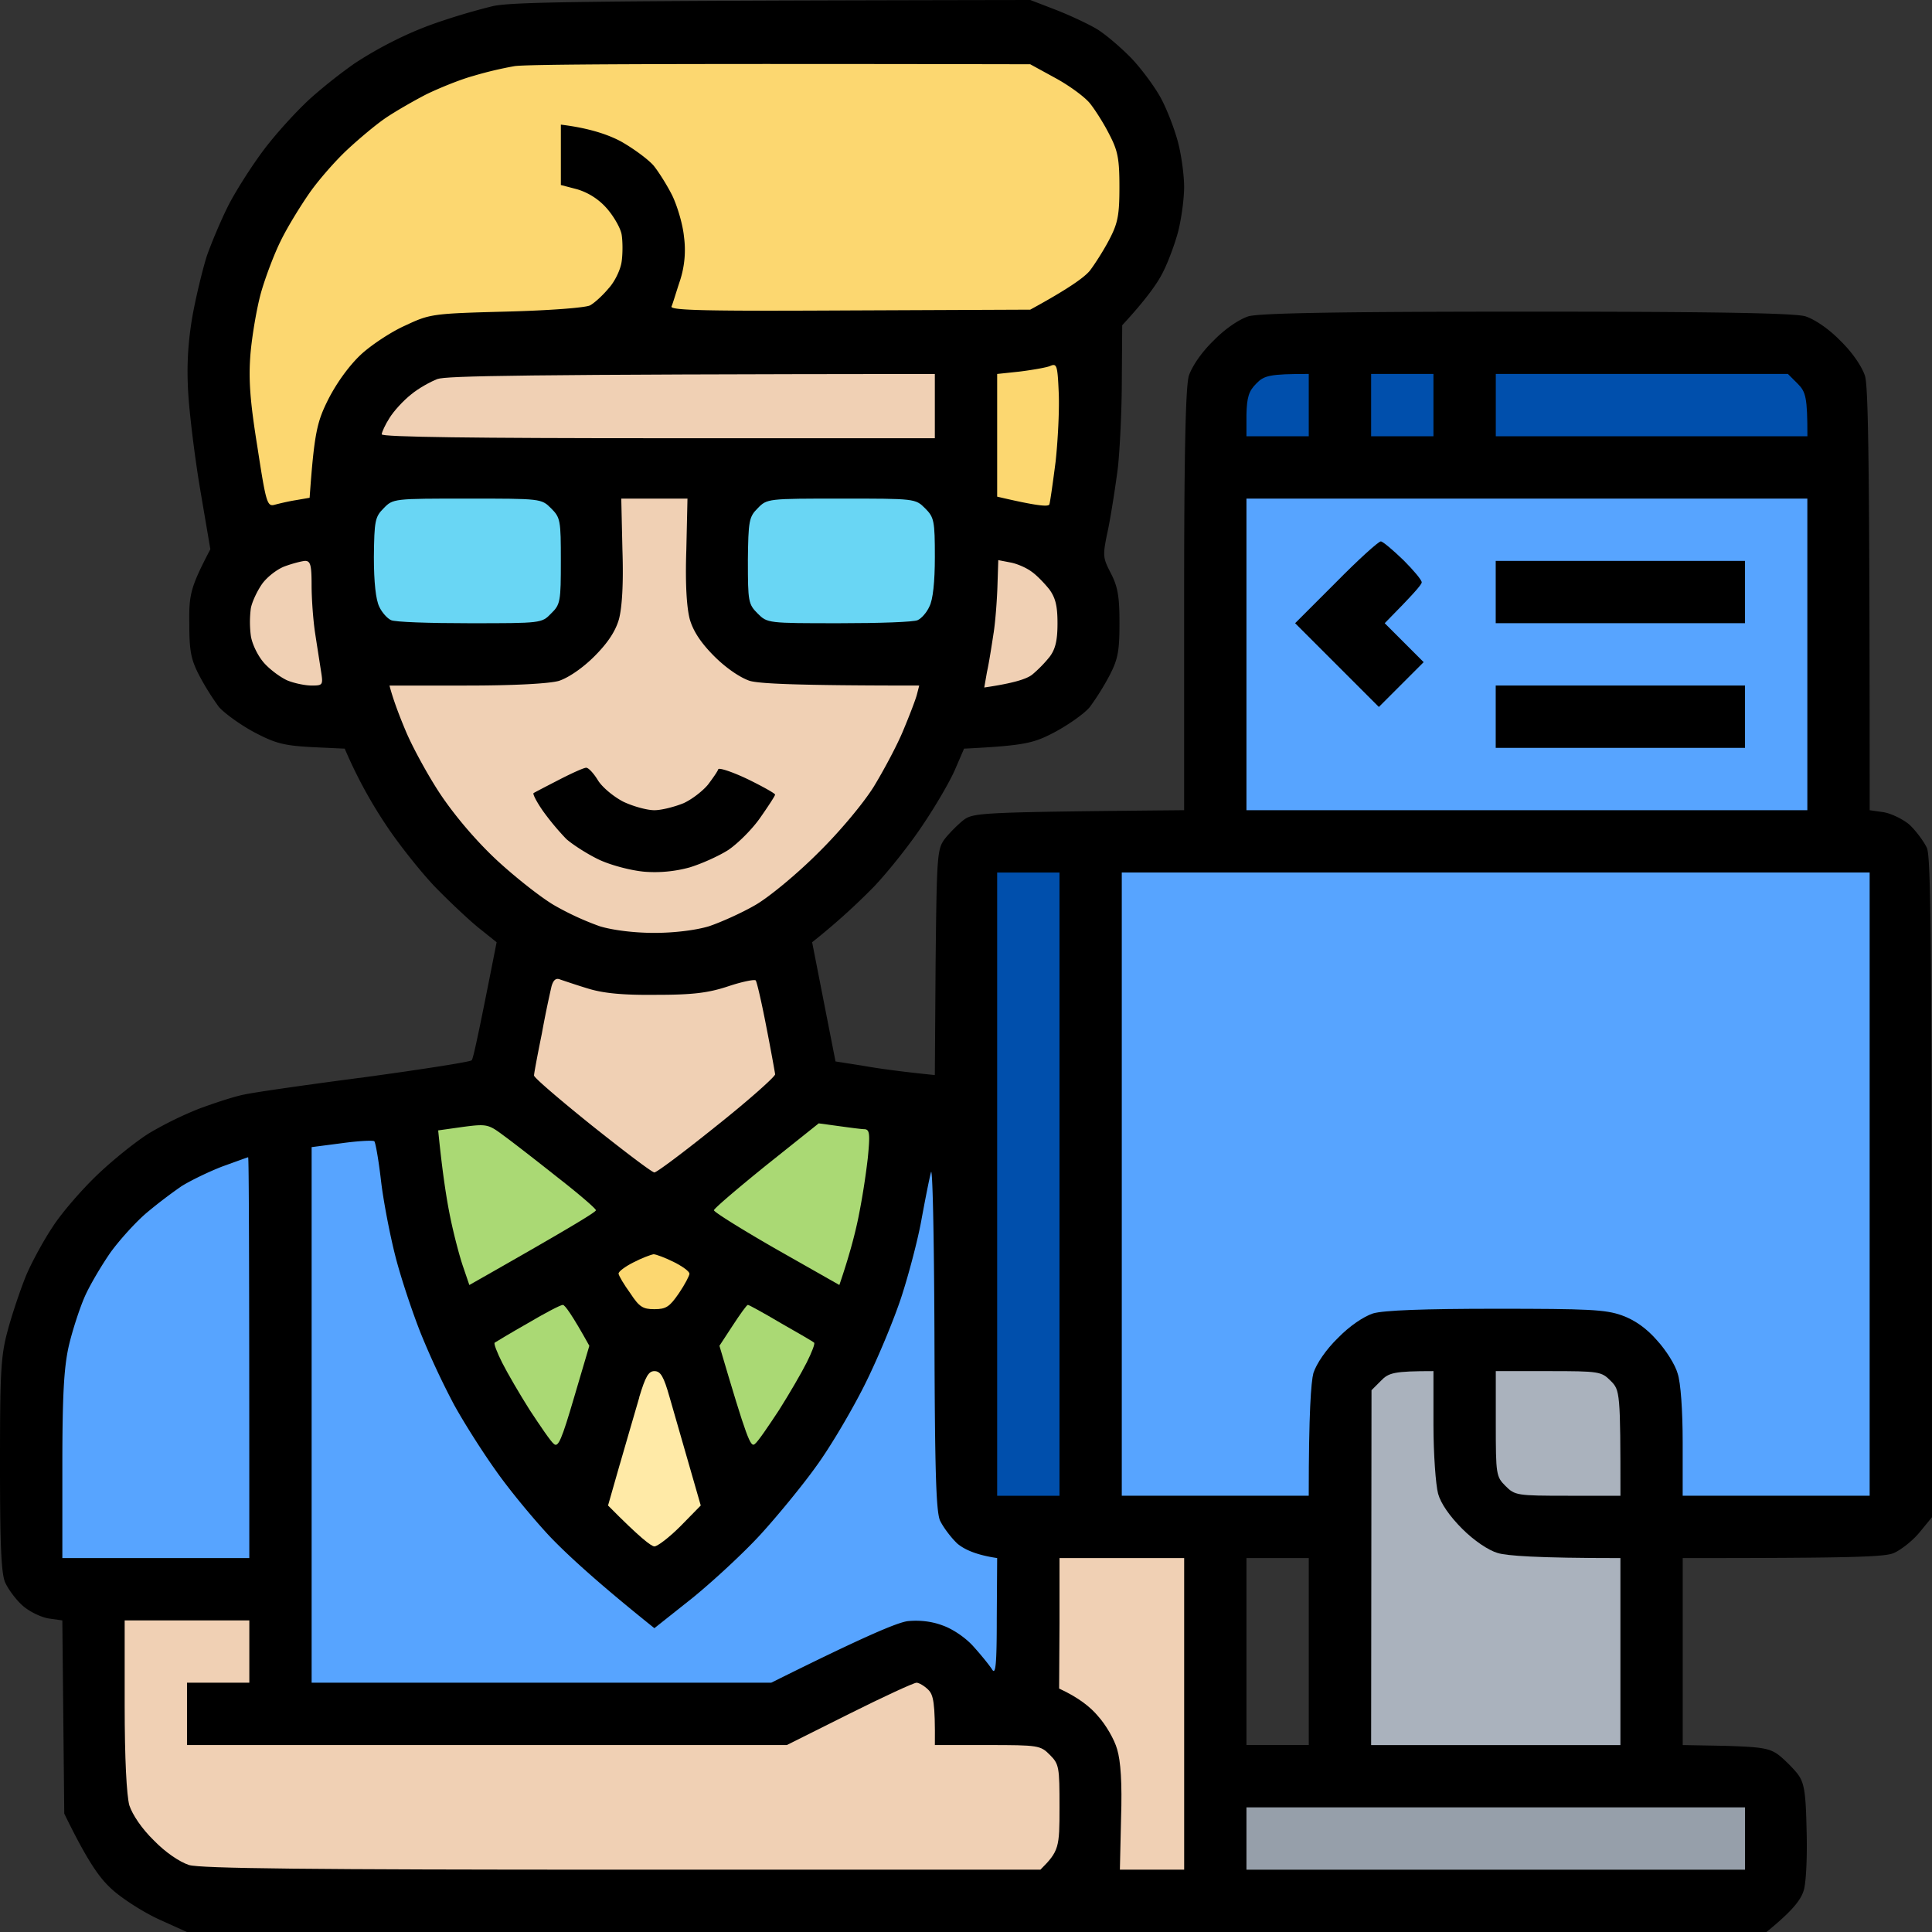
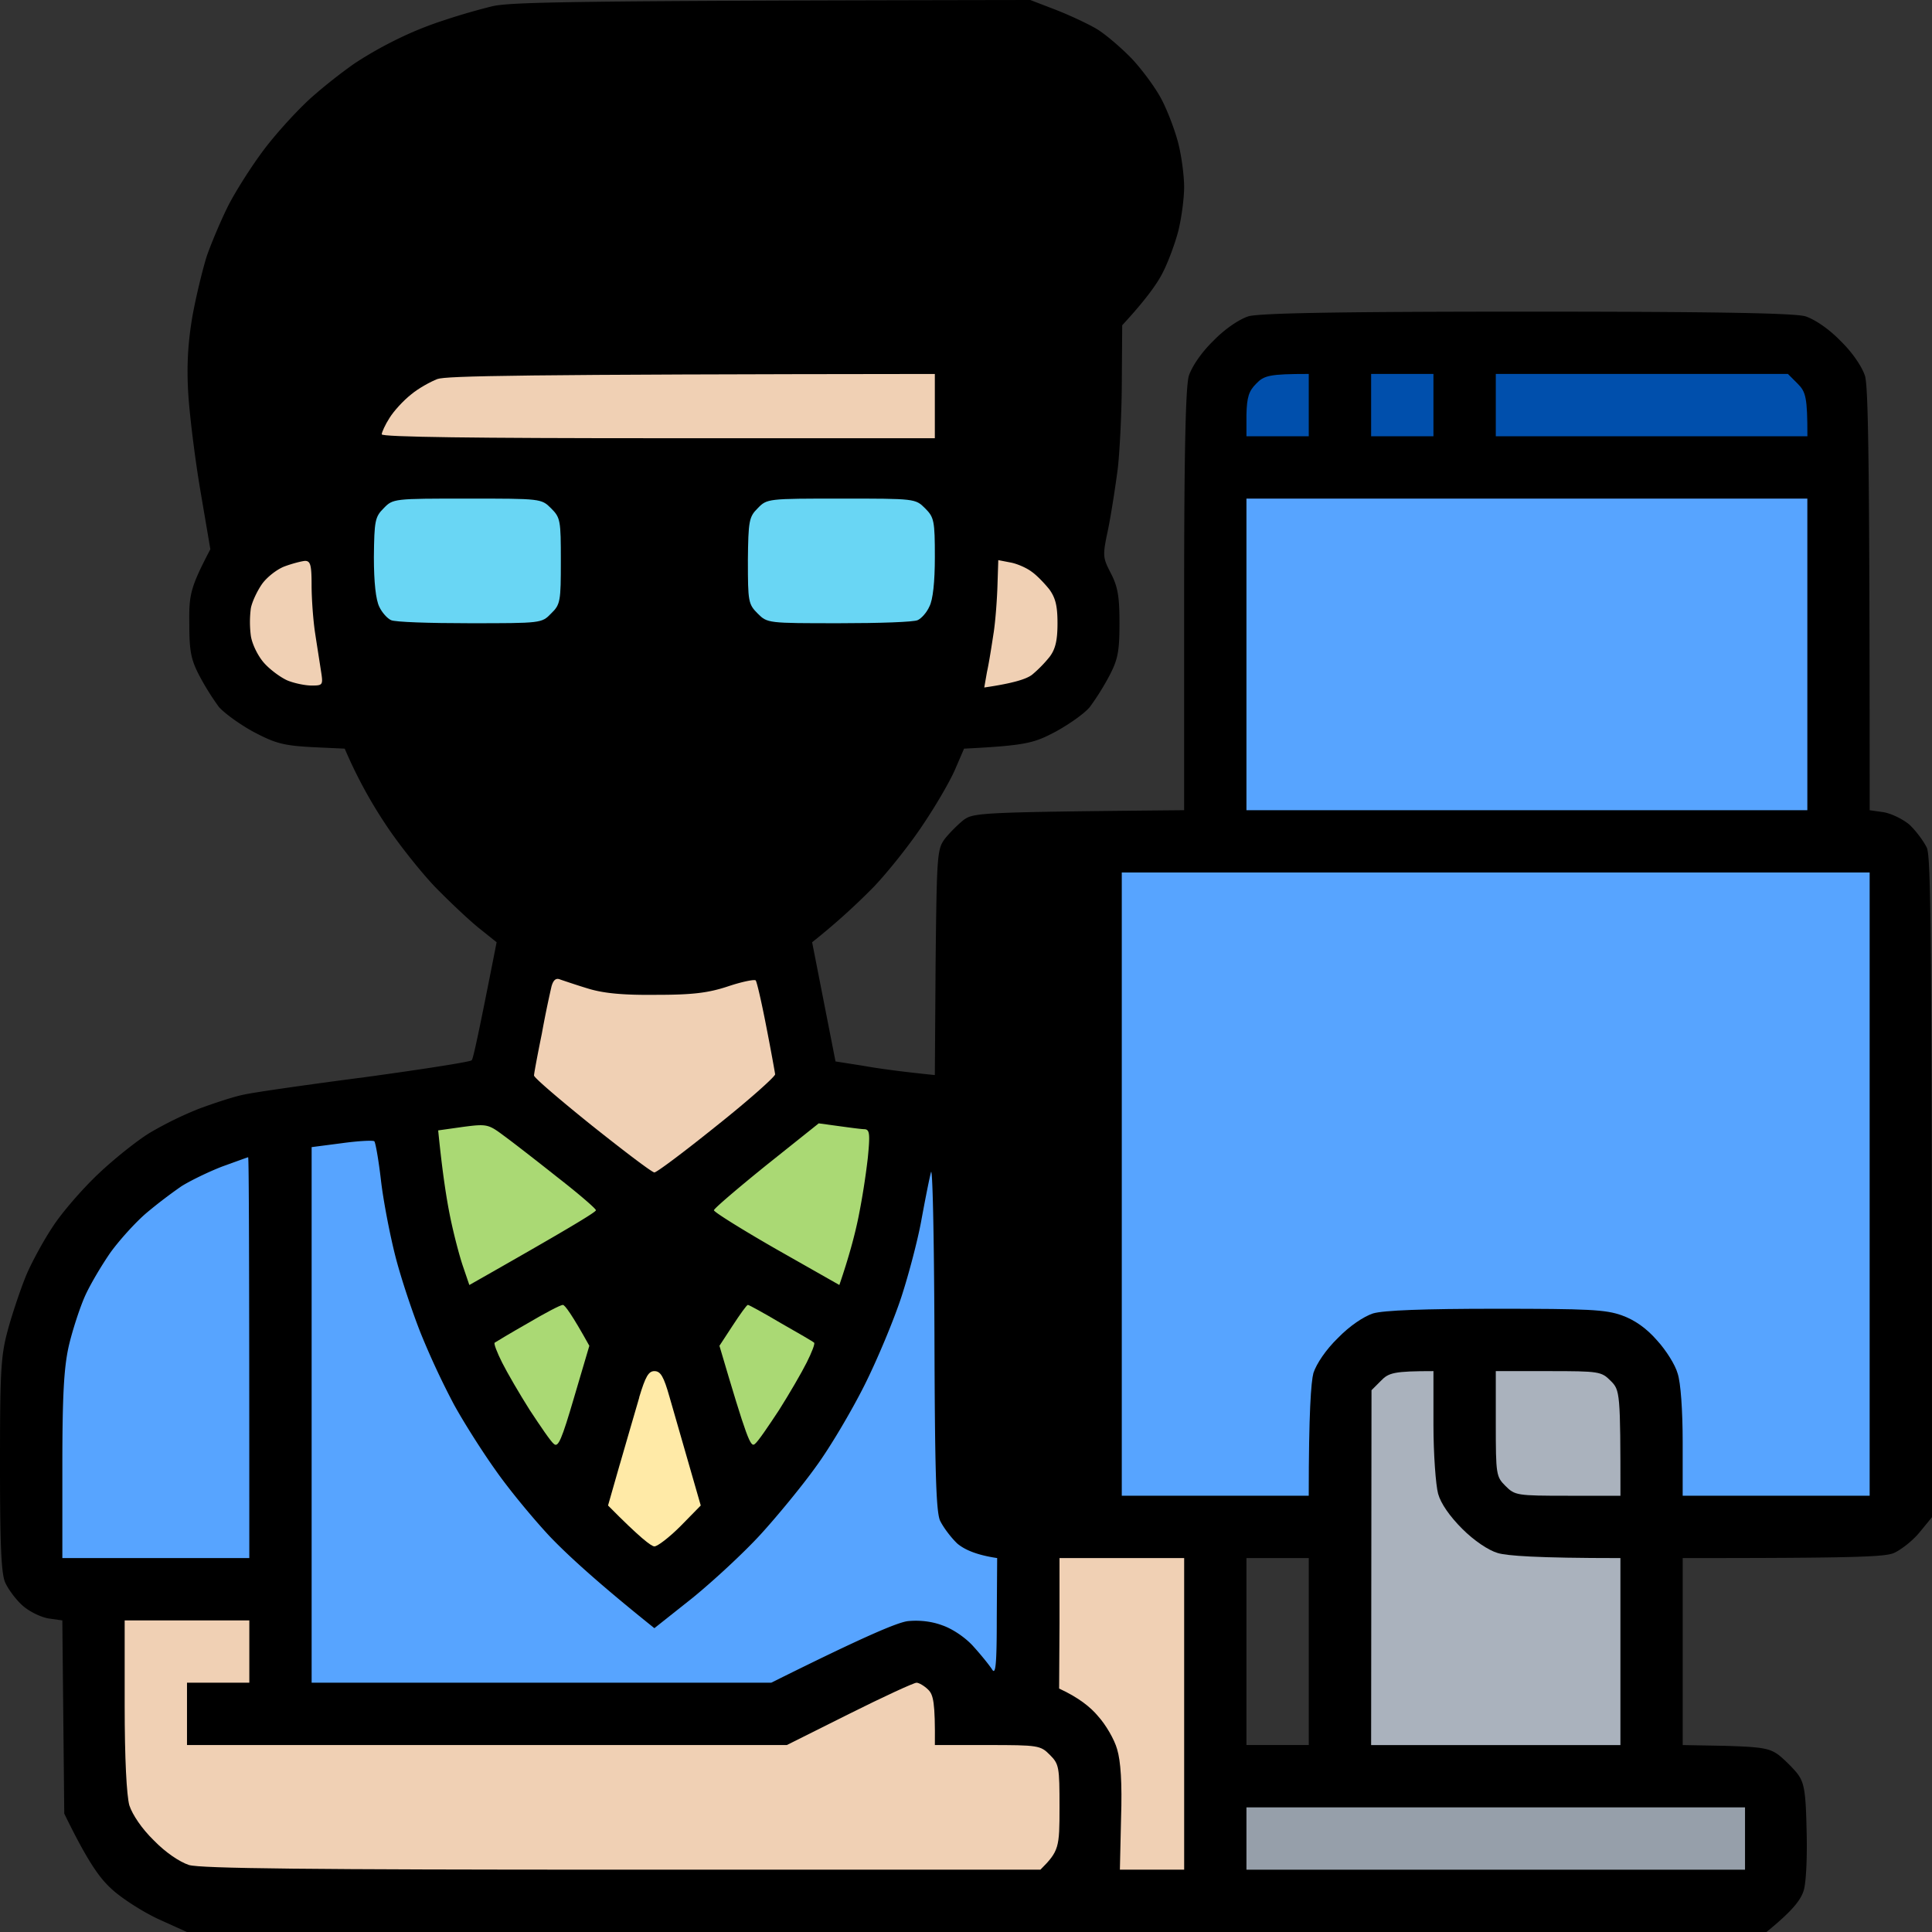
<svg xmlns="http://www.w3.org/2000/svg" width="100" height="100" fill="none">
  <rect width="100%" height="100%" fill="#333333" stroke="none" />
  <g clip-path="url(#clip0_3799_1586)">
    <path fill-rule="evenodd" clip-rule="evenodd" d="M53.327 0l1.31.504c.726.282 1.673.726 2.117.988.444.262 1.27.968 1.835 1.552.564.605 1.27 1.573 1.552 2.137.303.585.686 1.593.847 2.238.161.625.302 1.654.302 2.258 0 .605-.14 1.633-.302 2.279-.161.625-.524 1.613-.806 2.157-.283.564-.867 1.391-2.097 2.722l-.02 2.822c0 1.553-.101 3.589-.202 4.537-.121.947-.343 2.379-.504 3.185-.303 1.411-.282 1.472.141 2.298.363.706.444 1.21.444 2.581 0 1.452-.081 1.875-.525 2.722a13.38 13.38 0 0 1-1.008 1.613c-.282.342-1.088.907-1.794 1.29-1.109.585-1.532.706-4.718.867l-.443 1.028c-.242.585-.988 1.875-1.654 2.863-.645.988-1.814 2.46-2.56 3.246a34.59 34.59 0 0 1-3.206 2.883l1.21 6.17 1.411.221c.787.141 1.936.303 3.73.484l.04-5.827c.06-5.604.081-5.866.484-6.41.242-.303.686-.747.968-.968.524-.383.907-.404 11.411-.505V31.09c0-7.823.081-11.049.242-11.633.162-.484.645-1.21 1.27-1.815.605-.625 1.331-1.109 1.815-1.27.585-.161 4.415-.242 14.415-.242s13.83.08 14.416.242c.484.161 1.21.645 1.814 1.27.625.605 1.109 1.33 1.27 1.815.162.584.242 3.81.242 22.48l.706.1c.383.06.988.343 1.35.645.343.323.747.867.908 1.21.201.544.262 3.972.262 34.637l-.645.786c-.363.444-.968.908-1.33 1.07-.485.2-1.977.261-10.928.261v9.678l2.197.04c1.895.06 2.299.12 2.783.484.302.242.746.685.967.968.343.463.424.927.464 2.903.04 1.33-.02 2.681-.141 3.105-.141.484-.524 1.028-1.936 2.177H9.677l-1.471-.665c-.787-.363-1.896-1.069-2.42-1.553-.645-.584-1.25-1.431-2.46-3.911l-.1-10-.706-.1c-.383-.061-.988-.344-1.35-.666-.343-.303-.747-.847-.908-1.21C.06 81.411 0 79.88 0 75.807c0-4.799.04-5.626.403-6.956.222-.827.645-2.077.928-2.782.282-.686.907-1.835 1.39-2.56.464-.727 1.533-1.957 2.34-2.723.826-.786 2.036-1.754 2.701-2.157a18.815 18.815 0 0 1 2.56-1.25c.767-.282 1.795-.625 2.32-.726.543-.12 3.366-.524 6.31-.907 2.943-.403 5.403-.786 5.463-.867.081-.08.383-1.492 1.29-6.109l-.907-.726c-.504-.403-1.532-1.37-2.298-2.157-.746-.786-1.915-2.258-2.56-3.246a24.041 24.041 0 0 1-2.097-3.891l-1.714-.08c-1.472-.081-1.895-.202-3.004-.787-.706-.383-1.512-.968-1.794-1.29a13.369 13.369 0 0 1-1.008-1.613c-.444-.847-.525-1.29-.525-2.722-.02-1.492.06-1.855 1.09-3.83l-.525-3.085c-.282-1.674-.565-3.972-.625-5.08-.08-1.392 0-2.602.222-3.892.181-1.008.524-2.42.746-3.125.242-.686.726-1.835 1.088-2.56.363-.726 1.19-2.037 1.855-2.924.666-.887 1.795-2.117 2.5-2.742a26.79 26.79 0 0 1 2.198-1.734 20.303 20.303 0 0 1 2.117-1.21 18.337 18.337 0 0 1 2.52-1.028 33.608 33.608 0 0 1 2.42-.705C26.29.1 29.173.04 53.326 0zm11.19 90.323h3.225v-9.678h-3.226v9.678z" fill="#000" />
    <path d="M64.516 96.775v-3.226h25.806v3.226H64.516z" fill="#969FAA" />
    <path d="M6.695 93.448c-.141-.524-.242-2.38-.242-5.182v-4.395h6.452v3.226H9.679v3.226h31.048l3.226-1.613c1.774-.887 3.347-1.613 3.488-1.613.121 0 .403.161.605.363.262.262.363.645.343 2.863h2.721c2.642 0 2.742.02 3.226.504s.504.625.504 2.722c0 2.076-.02 2.258-.988 3.225H32.22c-16.23 0-21.834-.06-22.44-.242-.483-.16-1.209-.645-1.814-1.27-.625-.605-1.109-1.33-1.27-1.814zm48.125-6.05l.02-3.366v-3.388h6.452v16.13h-3.327l.061-2.662c.06-1.834-.02-2.963-.202-3.568-.14-.504-.584-1.27-.988-1.714-.383-.464-1.008-.968-2.016-1.431z" fill="#F0D0B4" />
    <path d="M77.926 76.916c-.484-.483-.504-.584-.504-3.225v-2.722h2.722c2.64 0 2.742.02 3.225.504.484.484.505.585.505 5.947h-2.722c-2.641 0-2.742-.02-3.226-.504z" fill="#AAB2BD" />
    <path d="M70.989 71.957l.484-.484c.403-.424.685-.504 2.722-.504v2.782c0 1.512.12 3.125.242 3.569.14.504.604 1.169 1.25 1.814.604.605 1.35 1.109 1.834 1.25.464.141 1.976.262 6.351.262v9.678H70.969l.02-18.367z" fill="#AAB2BD" />
    <path d="M32.078 75.808c.342-1.17.786-2.722 1.008-3.468v-.02c.322-1.069.483-1.351.786-1.351.322 0 .484.282.786 1.35.222.767.666 2.32 1.613 5.605l-1.048 1.069c-.585.585-1.19 1.048-1.351 1.048-.161 0-.766-.463-2.4-2.117l.605-2.117z" fill="#FFEAA7" />
    <path d="M37.238 69.658l.686-1.048c.383-.585.726-1.069.786-1.069.06 0 .827.423 1.714.948.887.504 1.653.947 1.714 1.008.06.04-.121.504-.384 1.028-.262.524-.907 1.633-1.431 2.46-.544.826-1.089 1.633-1.25 1.754-.222.201-.403-.222-1.835-5.081zm-11.633-.161c.06-.04.827-.504 1.714-1.008.887-.525 1.694-.948 1.815-.948.1 0 .463.484 1.37 2.117l-.786 2.661c-.645 2.198-.826 2.621-1.048 2.42-.161-.121-.706-.928-1.25-1.754-.524-.827-1.17-1.936-1.432-2.46s-.443-.988-.383-1.028z" fill="#AAD974" />
-     <path d="M32.017 65.928c-.02-.1.322-.363.766-.585.423-.222.907-.403 1.048-.423.121 0 .605.181 1.048.403.444.222.807.484.807.605 0 .1-.242.565-.544 1.008-.484.706-.666.827-1.27.827-.605 0-.787-.121-1.25-.827-.323-.444-.585-.887-.605-1.008z" fill="#FCD770" />
    <path d="M9.376 61.41c.443-.282 1.39-.745 2.117-1.028.726-.262 1.33-.483 1.35-.483.04-.02.061 4.657.061 20.745H3.227v-4.737c0-3.65.08-5.081.322-6.19.182-.806.565-1.976.827-2.58.262-.605.887-1.654 1.35-2.32.484-.664 1.311-1.572 1.855-2.035a25.307 25.307 0 0 1 1.795-1.371zm6.753-2.035l1.552-.202c.867-.12 1.633-.16 1.694-.1.06.06.222.968.343 2.016.12 1.048.463 2.822.746 3.931.282 1.11.887 2.924 1.33 4.032a41 41 0 0 0 1.694 3.63c.484.887 1.451 2.419 2.157 3.407.686.988 1.956 2.52 2.803 3.427.846.887 2.399 2.339 5.423 4.758l1.956-1.552c1.068-.867 2.66-2.339 3.528-3.286.867-.948 2.177-2.54 2.883-3.529.726-.987 1.855-2.903 2.52-4.233.665-1.331 1.512-3.367 1.895-4.537s.847-2.943 1.028-3.931c.182-.988.404-2.137.504-2.52.081-.404.162 3.105.182 8.326.02 6.996.08 9.153.282 9.678.161.342.565.887.907 1.21.363.302.968.584 2.057.745l-.02 3.085c0 2.46-.06 2.984-.242 2.681-.142-.221-.565-.746-.948-1.169-.403-.464-1.089-.927-1.613-1.109-.584-.222-1.23-.282-1.814-.222-.545.081-2.117.726-7.057 3.186H16.13V59.375z" fill="#57A4FF" />
    <path d="M36.953 62.64c.02-.1 1.25-1.149 2.722-2.338l2.702-2.157 1.028.14c.585.081 1.19.162 1.35.162.263.02.283.262.162 1.492a38.25 38.25 0 0 1-.484 3.064c-.181.888-.484 2.037-.988 3.508l-3.266-1.854c-1.794-1.029-3.246-1.936-3.226-2.016zM22.68 58.509l1.29-.182c1.23-.161 1.31-.141 2.117.464.444.322 1.714 1.31 2.782 2.157 1.089.847 1.976 1.613 1.976 1.694 0 .1-1.472.988-6.552 3.87l-.323-.947c-.181-.524-.484-1.673-.665-2.56-.182-.887-.404-2.258-.625-4.496z" fill="#AAD974" />
    <path d="M28.044 53.508a54.66 54.66 0 0 1 .504-2.46c.1-.343.242-.444.464-.343.181.06.826.282 1.431.464.787.242 1.795.343 3.528.323 1.896 0 2.702-.101 3.73-.444.726-.242 1.351-.363 1.412-.303.06.061.302 1.11.544 2.36.242 1.23.444 2.358.464 2.5 0 .12-1.351 1.33-3.025 2.66-1.653 1.331-3.104 2.42-3.225 2.42s-1.553-1.089-3.226-2.42c-1.653-1.33-3.024-2.5-3.004-2.6 0-.101.181-1.069.403-2.157z" fill="#F0D0B4" />
    <path d="M58.063 77.418V45.16h38.71v32.258h-9.678v-2.782c0-1.613-.101-3.085-.262-3.548-.121-.444-.605-1.21-1.069-1.714-.537-.618-1.142-1.048-1.814-1.29-.847-.303-1.734-.343-6.533-.343-3.71 0-5.806.08-6.35.242-.484.161-1.21.645-1.815 1.27-.625.605-1.109 1.33-1.27 1.814-.121.464-.242 2.017-.242 6.351h-9.677z" fill="#57A4FF" />
-     <path d="M51.613 77.42V45.162h3.226V77.42h-3.226z" fill="#004FAC" />
    <path d="M51.43 32.762c.1-.665.18-1.794.2-2.5l.041-1.27.625.121c.343.06.847.282 1.109.484.262.181.665.605.907.907.323.444.424.867.424 1.754 0 .867-.101 1.331-.404 1.734a6.584 6.584 0 0 1-.907.928c-.282.221-.947.443-2.48.665l.141-.806c.101-.444.242-1.351.343-2.017zm-37.862-2.541c.262-.363.786-.766 1.169-.907.383-.142.847-.263 1.048-.283.282 0 .343.202.343 1.25 0 .706.08 1.815.181 2.48.101.665.242 1.552.303 1.956.12.746.1.766-.484.766-.343 0-.907-.121-1.25-.262-.363-.161-.907-.565-1.21-.907-.322-.363-.625-.988-.685-1.412a5.507 5.507 0 0 1 0-1.411c.06-.343.343-.927.585-1.27z" fill="#F0D0B4" />
    <path d="M64.516 41.936V25.807h29.032v16.129H64.516z" fill="#57A4FF" />
-     <path d="M77.418 38.709v-3.226h12.903v3.226H77.418zm0-6.452v-3.225h12.903v3.225H77.418zm-10.383 0l2.117-2.117c1.15-1.169 2.198-2.117 2.319-2.117.1 0 .625.444 1.169.968.524.524.948 1.028.948 1.15 0 .12-.444.624-1.916 2.116l2.016 2.016-2.318 2.319-4.335-4.335z" fill="#000" />
    <path d="M38.71 29.032c.021-2.076.061-2.278.505-2.721.484-.504.524-.504 4.335-.504 3.81 0 3.83 0 4.334.504.464.463.504.645.504 2.52 0 1.29-.1 2.218-.282 2.56-.141.323-.423.625-.605.706-.181.1-1.996.161-4.052.161-3.71 0-3.73 0-4.234-.504-.484-.484-.504-.625-.504-2.722z" fill="#69D6F4" />
-     <path d="M32.035 32.057c.161-.605.242-1.815.182-3.59l-.06-2.66h3.427l-.06 2.66c-.061 1.775.02 2.985.18 3.59.182.625.585 1.23 1.27 1.915.626.625 1.352 1.109 1.835 1.27.504.141 2.279.242 8.77.242l-.12.464c-.06.242-.384 1.088-.706 1.855-.323.786-1.028 2.096-1.532 2.923-.545.867-1.754 2.319-2.883 3.427-1.069 1.069-2.5 2.258-3.226 2.682-.726.423-1.815.907-2.42 1.109-.665.201-1.774.342-2.822.342-1.049 0-2.157-.14-2.823-.342a14.626 14.626 0 0 1-2.399-1.11c-.706-.423-2.056-1.491-3.004-2.378-1.068-1.008-2.157-2.299-2.903-3.428-.645-.987-1.432-2.44-1.754-3.225-.323-.767-.645-1.613-.827-2.319h3.972c2.52 0 4.294-.1 4.798-.242.484-.161 1.21-.645 1.835-1.27.686-.686 1.089-1.29 1.27-1.915z" fill="#F0D0B4" />
    <path d="M27.62 41.049c.06-.04.645-.343 1.31-.686s1.29-.625 1.411-.625.383.282.605.645c.222.363.806.847 1.31 1.11.505.241 1.23.443 1.613.443s1.069-.182 1.512-.363c.444-.202 1.008-.645 1.27-.968.242-.322.484-.665.525-.786.02-.1.705.12 1.512.504.786.383 1.431.746 1.431.806 0 .06-.342.585-.766 1.19-.403.585-1.149 1.33-1.653 1.673-.504.323-1.411.726-2.016.908a6.83 6.83 0 0 1-2.319.221c-.685-.06-1.693-.322-2.318-.605-.605-.282-1.391-.786-1.734-1.088a13.529 13.529 0 0 1-1.21-1.452c-.322-.463-.544-.887-.484-.927z" fill="#000" />
    <path d="M19.352 28.83c.02-1.874.06-2.076.504-2.52.483-.503.524-.503 4.334-.503 3.81 0 3.83 0 4.335.504.484.483.504.625.504 2.721 0 2.077-.02 2.259-.504 2.722-.484.504-.504.504-4.234.504-2.056 0-3.87-.06-4.052-.161-.182-.08-.464-.383-.605-.686-.182-.362-.282-1.27-.282-2.58z" fill="#69D6F4" />
    <path d="M77.422 22.581v-3.226h15.12l.505.505c.423.423.504.705.504 2.721H77.42zm-6.453 0v-3.226h3.226v3.226h-3.226zm-6.453-1.109c.02-.907.12-1.23.504-1.613.403-.423.685-.504 2.721-.504v3.226h-3.225v-1.109z" fill="#004FAC" />
    <path d="M21.27 20.424c.383-.323 1.008-.665 1.37-.806.465-.162 4.134-.242 25.747-.262v3.326H34.072c-9.415 0-14.314-.06-14.314-.201 0-.101.181-.505.403-.847.222-.363.726-.908 1.109-1.21z" fill="#F0D0B4" />
-     <path d="M52.763 19.234c.645-.08 1.35-.202 1.572-.282.363-.161.403-.08.464 1.37.04.848-.04 2.46-.161 3.57-.142 1.108-.283 2.096-.323 2.217-.06.121-.565.1-2.702-.403v-6.35l1.15-.122zM24.493 3.931a19.592 19.592 0 0 1 2.118-.504c.504-.101 6.713-.141 26.713-.101l1.29.706c.707.383 1.513.967 1.795 1.31.262.323.726 1.049 1.008 1.613.444.847.524 1.27.524 2.722 0 1.451-.08 1.875-.524 2.722-.282.544-.746 1.27-1.008 1.613-.282.342-1.088.927-3.084 2.016l-9.315.04c-7.4.04-9.314 0-9.254-.202.06-.12.242-.746.444-1.35a5.12 5.12 0 0 0 .201-2.279c-.06-.625-.343-1.572-.605-2.117-.262-.524-.705-1.23-.968-1.552-.282-.323-1.048-.887-1.693-1.25-.645-.343-1.613-.686-3.105-.867v3.125l.847.222a3.308 3.308 0 0 1 1.512.967c.363.404.726 1.029.786 1.371.06.363.06 1.009 0 1.412-.06.423-.363 1.048-.685 1.39-.303.364-.726.747-.948.868-.242.12-2.036.262-4.334.322-3.851.101-3.952.121-5.242.726-.726.323-1.754 1.008-2.279 1.492-.604.565-1.25 1.452-1.693 2.319-.585 1.17-.726 1.713-.968 5.1l-.706.122c-.383.06-.887.18-1.108.241-.383.101-.444-.1-.887-2.983-.384-2.38-.464-3.488-.363-4.799.08-.947.322-2.379.544-3.185.222-.787.685-2.016 1.028-2.702.343-.706 1.028-1.814 1.492-2.48.464-.665 1.35-1.673 1.936-2.218.604-.564 1.491-1.31 1.996-1.653.504-.342 1.451-.887 2.117-1.23.665-.322 1.753-.766 2.419-.947z" fill="#FCD770" />
  </g>
  <defs>
    <clipPath id="clip0_3799_1586">
      <path fill="#fff" d="M0 0H100V100H0z" />
    </clipPath>
  </defs>
</svg>